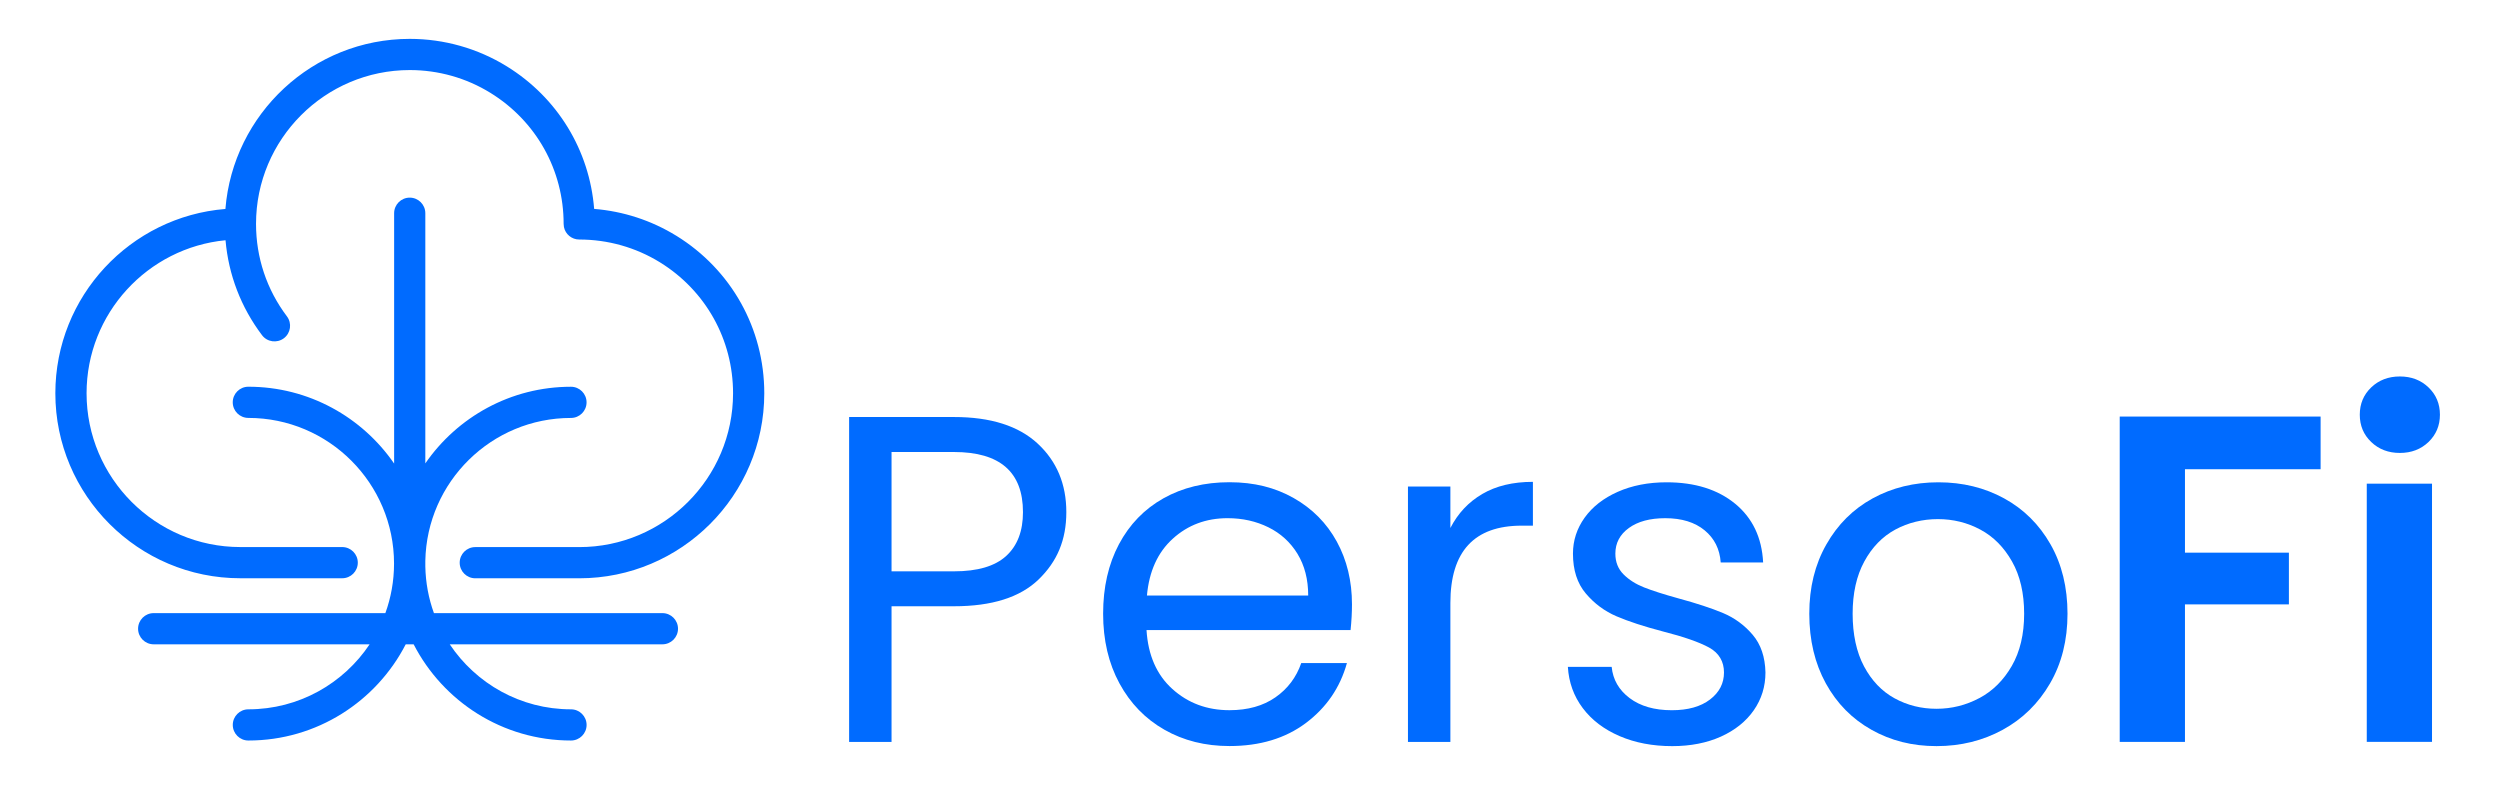
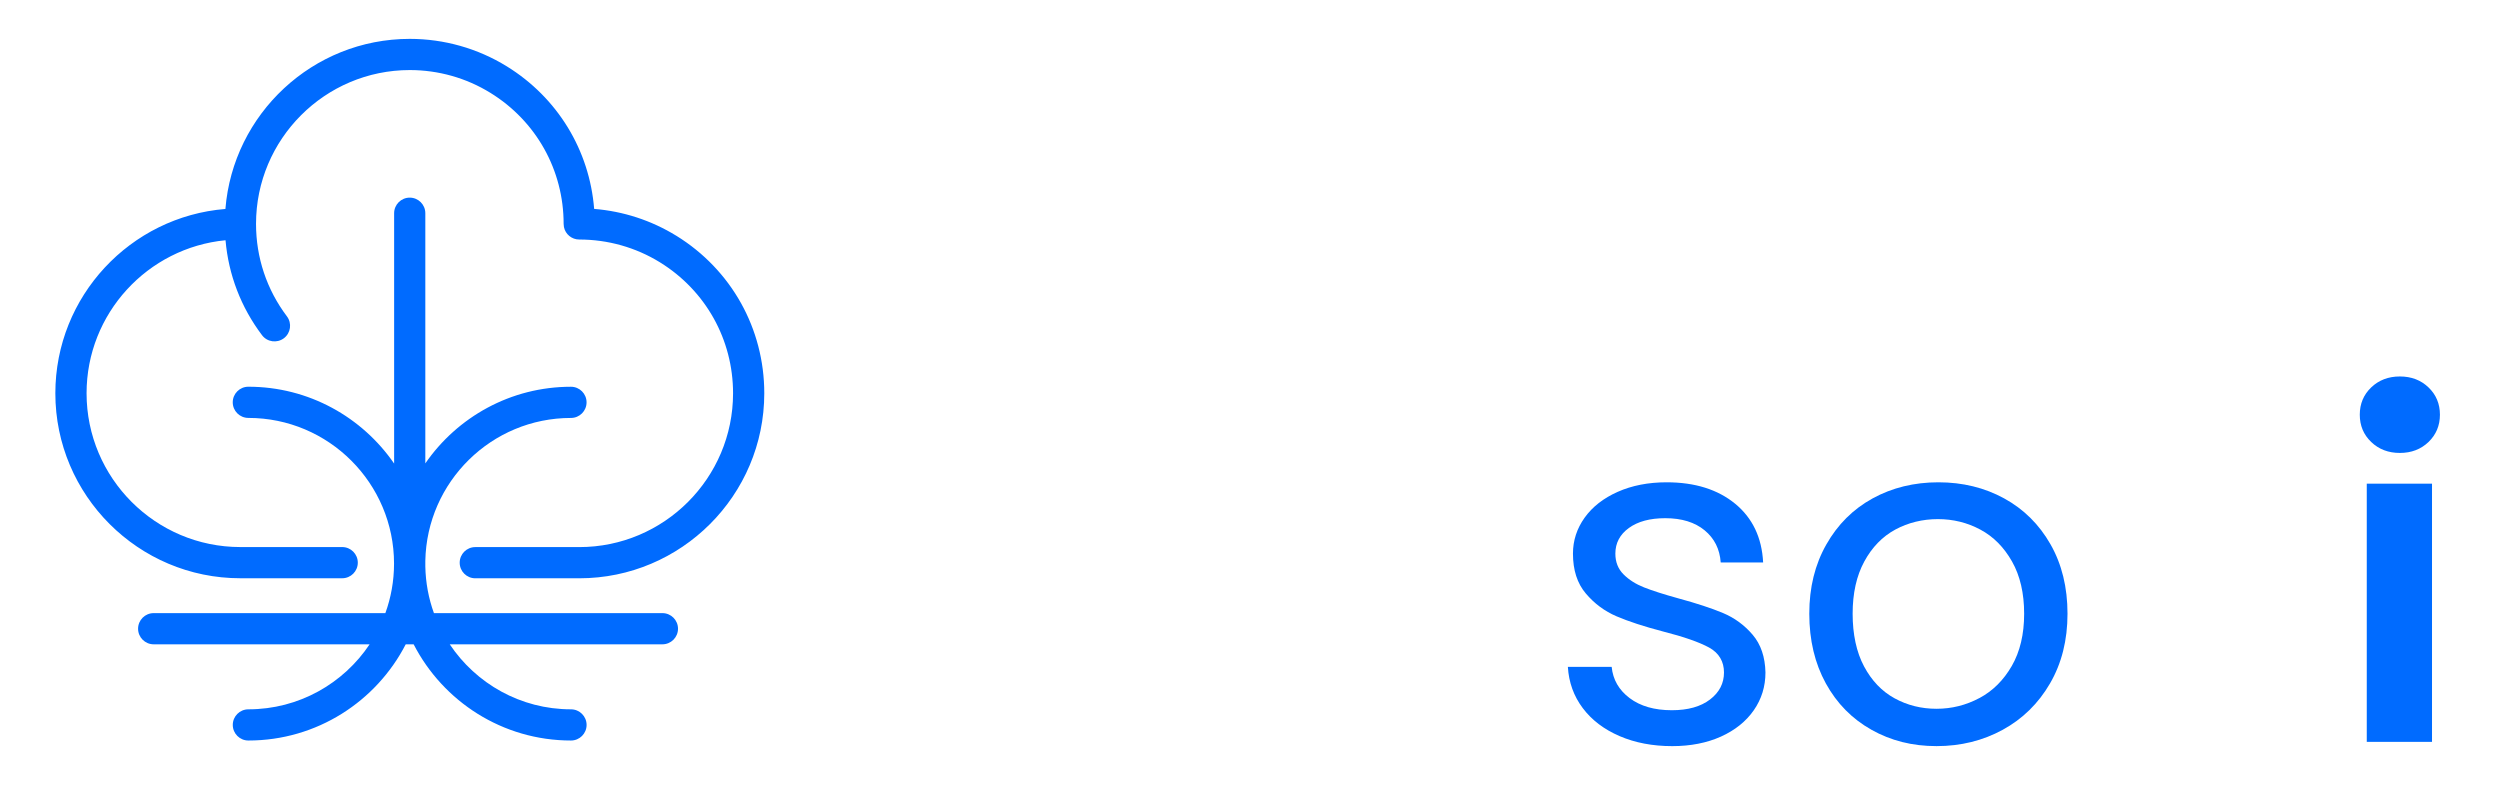
<svg xmlns="http://www.w3.org/2000/svg" id="Layer_1" version="1.1" viewBox="0 0 830.3 260.7">
  <defs>
    <style>
      .st0 {
        fill: #006bff;
      }
    </style>
  </defs>
  <g>
-     <path class="st0" d="M344.94,192.45c-6.14,5.94-15.51,8.9-28.1,8.9h-20.74v45.05h-14.09v-107.9h34.83c12.18,0,21.44,2.94,27.79,8.82,6.35,5.88,9.52,13.47,9.52,22.76s-3.07,16.44-9.21,22.37ZM334.18,184.64c3.72-3.41,5.57-8.25,5.57-14.55,0-13.31-7.64-19.97-22.91-19.97h-20.74v39.63h20.74c7.84,0,13.62-1.7,17.34-5.11Z" />
-     <path class="st0" d="M448.58,209.25h-67.8c.52,8.36,3.38,14.89,8.59,19.58,5.21,4.7,11.53,7.04,18.96,7.04,6.09,0,11.17-1.42,15.25-4.26,4.08-2.84,6.94-6.63,8.59-11.38h15.17c-2.27,8.15-6.81,14.78-13.62,19.89-6.81,5.11-15.27,7.66-25.39,7.66-8.05,0-15.25-1.8-21.6-5.42-6.35-3.61-11.33-8.75-14.94-15.4-3.61-6.66-5.42-14.37-5.42-23.14s1.75-16.46,5.26-23.07c3.51-6.6,8.44-11.69,14.78-15.25,6.35-3.56,13.65-5.34,21.9-5.34s15.17,1.76,21.36,5.26c6.19,3.51,10.96,8.33,14.32,14.47,3.35,6.14,5.03,13.08,5.03,20.82,0,2.69-.15,5.52-.46,8.51ZM430.93,183.94c-2.38-3.87-5.6-6.81-9.68-8.82-4.08-2.01-8.59-3.02-13.55-3.02-7.12,0-13.19,2.27-18.19,6.81-5.01,4.54-7.87,10.84-8.59,18.89h53.56c0-5.37-1.19-9.99-3.56-13.86Z" />
-     <path class="st0" d="M492.31,164.05c4.59-2.68,10.19-4.02,16.8-4.02v14.55h-3.72c-15.79,0-23.69,8.57-23.69,25.7v46.13h-14.09v-84.83h14.09v13.78c2.48-4.85,6.01-8.62,10.6-11.3Z" />
    <path class="st0" d="M537.9,244.47c-5.16-2.22-9.24-5.31-12.23-9.29-2.99-3.97-4.64-8.54-4.95-13.7h14.55c.41,4.23,2.4,7.69,5.96,10.37,3.56,2.68,8.23,4.03,14.01,4.03,5.37,0,9.6-1.19,12.69-3.56,3.1-2.37,4.64-5.37,4.64-8.98s-1.65-6.47-4.95-8.28c-3.3-1.8-8.41-3.58-15.33-5.34-6.3-1.65-11.43-3.33-15.4-5.03-3.97-1.7-7.38-4.23-10.22-7.59-2.84-3.35-4.26-7.76-4.26-13.24,0-4.33,1.29-8.31,3.87-11.92,2.58-3.61,6.24-6.48,10.99-8.59,4.75-2.11,10.16-3.17,16.25-3.17,9.39,0,16.98,2.38,22.76,7.12,5.78,4.75,8.87,11.25,9.29,19.51h-14.09c-.31-4.44-2.09-8-5.34-10.68-3.25-2.68-7.61-4.03-13.08-4.03-5.06,0-9.08,1.08-12.08,3.25-2.99,2.17-4.49,5.01-4.49,8.51,0,2.79.9,5.08,2.71,6.89,1.8,1.81,4.08,3.25,6.81,4.33,2.73,1.08,6.53,2.3,11.38,3.64,6.09,1.65,11.04,3.28,14.86,4.88,3.82,1.6,7.09,4,9.83,7.2,2.73,3.2,4.15,7.38,4.26,12.54,0,4.64-1.29,8.82-3.87,12.54-2.58,3.71-6.22,6.63-10.91,8.75-4.7,2.11-10.09,3.17-16.18,3.17-6.5,0-12.33-1.11-17.49-3.33Z" />
    <path class="st0" d="M621.57,242.38c-6.45-3.61-11.51-8.75-15.17-15.4-3.66-6.66-5.5-14.37-5.5-23.14s1.88-16.33,5.65-22.99c3.77-6.66,8.9-11.77,15.4-15.33,6.5-3.56,13.78-5.34,21.83-5.34s15.33,1.78,21.83,5.34,11.63,8.64,15.4,15.25c3.77,6.61,5.65,14.3,5.65,23.07s-1.94,16.49-5.81,23.14c-3.87,6.66-9.11,11.79-15.71,15.4-6.61,3.61-13.93,5.42-21.98,5.42s-15.15-1.8-21.6-5.42ZM657.4,231.85c4.44-2.37,8.02-5.93,10.76-10.68,2.73-4.75,4.1-10.53,4.1-17.34s-1.34-12.59-4.02-17.34c-2.69-4.75-6.19-8.28-10.53-10.6s-9.03-3.48-14.09-3.48-9.88,1.16-14.16,3.48c-4.28,2.32-7.72,5.86-10.29,10.6-2.58,4.75-3.87,10.53-3.87,17.34s1.26,12.75,3.79,17.49c2.53,4.75,5.91,8.28,10.14,10.6,4.23,2.32,8.88,3.48,13.93,3.48s9.8-1.19,14.24-3.56Z" />
-     <path class="st0" d="M770.72,138.35v17.49h-45.05v27.71h34.52v17.18h-34.52v45.67h-21.67v-108.05h66.72Z" />
    <path class="st0" d="M787.52,146.79c-2.53-2.42-3.79-5.44-3.79-9.06s1.26-6.63,3.79-9.06c2.53-2.42,5.7-3.64,9.52-3.64s6.99,1.21,9.52,3.64c2.53,2.43,3.79,5.45,3.79,9.06s-1.27,6.63-3.79,9.06c-2.53,2.43-5.7,3.64-9.52,3.64s-6.99-1.21-9.52-3.64ZM807.72,160.64v85.76h-21.67v-85.76h21.67Z" />
  </g>
  <g>
    <path class="st0" d="M224.58,78.28c-8.25-5.08-17.59-8.12-27.25-8.9-1.55-19.49-12.15-36.94-29.02-47.35-9.67-5.96-20.81-9.12-32.22-9.12-32.21,0-58.69,24.92-61.23,56.49-31.57,2.54-56.48,29.01-56.48,61.21,0,33.88,27.56,61.44,61.45,61.44h33.82c2.86,0,5.18-2.32,5.18-5.18s-2.32-5.18-5.18-5.18h-33.82c-28.17,0-51.08-22.92-51.08-51.08,0-26.49,20.29-48.33,46.15-50.82.99,11.46,5.13,22.27,12.12,31.53,1.72,2.29,4.97,2.74,7.26,1.02,2.28-1.72,2.74-4.97,1.02-7.26-6.72-8.91-10.27-19.54-10.27-30.73,0-28.17,22.92-51.08,51.08-51.08,9.49,0,18.75,2.62,26.78,7.58,15.21,9.39,24.3,25.65,24.3,43.51,0,.34.04.69.1,1.03.48,2.42,2.61,4.16,5.08,4.16,9.5,0,18.76,2.61,26.79,7.56,15.21,9.39,24.3,25.66,24.3,43.51,0,28.17-22.92,51.08-51.08,51.08h-34.53c-2.86,0-5.18,2.32-5.18,5.18s2.32,5.18,5.18,5.18h34.53c33.88,0,61.45-27.56,61.45-61.44,0-21.47-10.92-41.03-29.22-52.33Z" />
    <path class="st0" d="M220,203.64h-75.88c-1.76-4.86-2.76-10.09-2.86-15.53v-1.83c.49-26.26,21.99-47.47,48.37-47.47,2.86,0,5.18-2.32,5.18-5.18s-2.32-5.18-5.18-5.18c-20.04,0-37.76,10.09-48.37,25.45v-83.08c0-2.86-2.32-5.18-5.18-5.18s-5.18,2.32-5.18,5.18v83.14c-10.6-15.4-28.35-25.52-48.42-25.52-2.86,0-5.18,2.32-5.18,5.18s2.32,5.18,5.18,5.18c26.68,0,48.39,21.71,48.39,48.39,0,5.77-1.02,11.31-2.88,16.44H51.04c-2.86,0-5.18,2.32-5.18,5.18s2.32,5.18,5.18,5.18h71.72c-8.68,13-23.49,21.59-40.27,21.59-2.86,0-5.18,2.32-5.18,5.18s2.32,5.18,5.18,5.18c22.74,0,42.5-13,52.26-31.95h2.63c9.76,18.95,29.51,31.95,52.26,31.95,2.86,0,5.18-2.32,5.18-5.18s-2.32-5.18-5.18-5.18c-16.78,0-31.58-8.58-40.27-21.59h70.63c2.86,0,5.18-2.32,5.18-5.18s-2.32-5.18-5.18-5.18Z" />
  </g>
</svg>